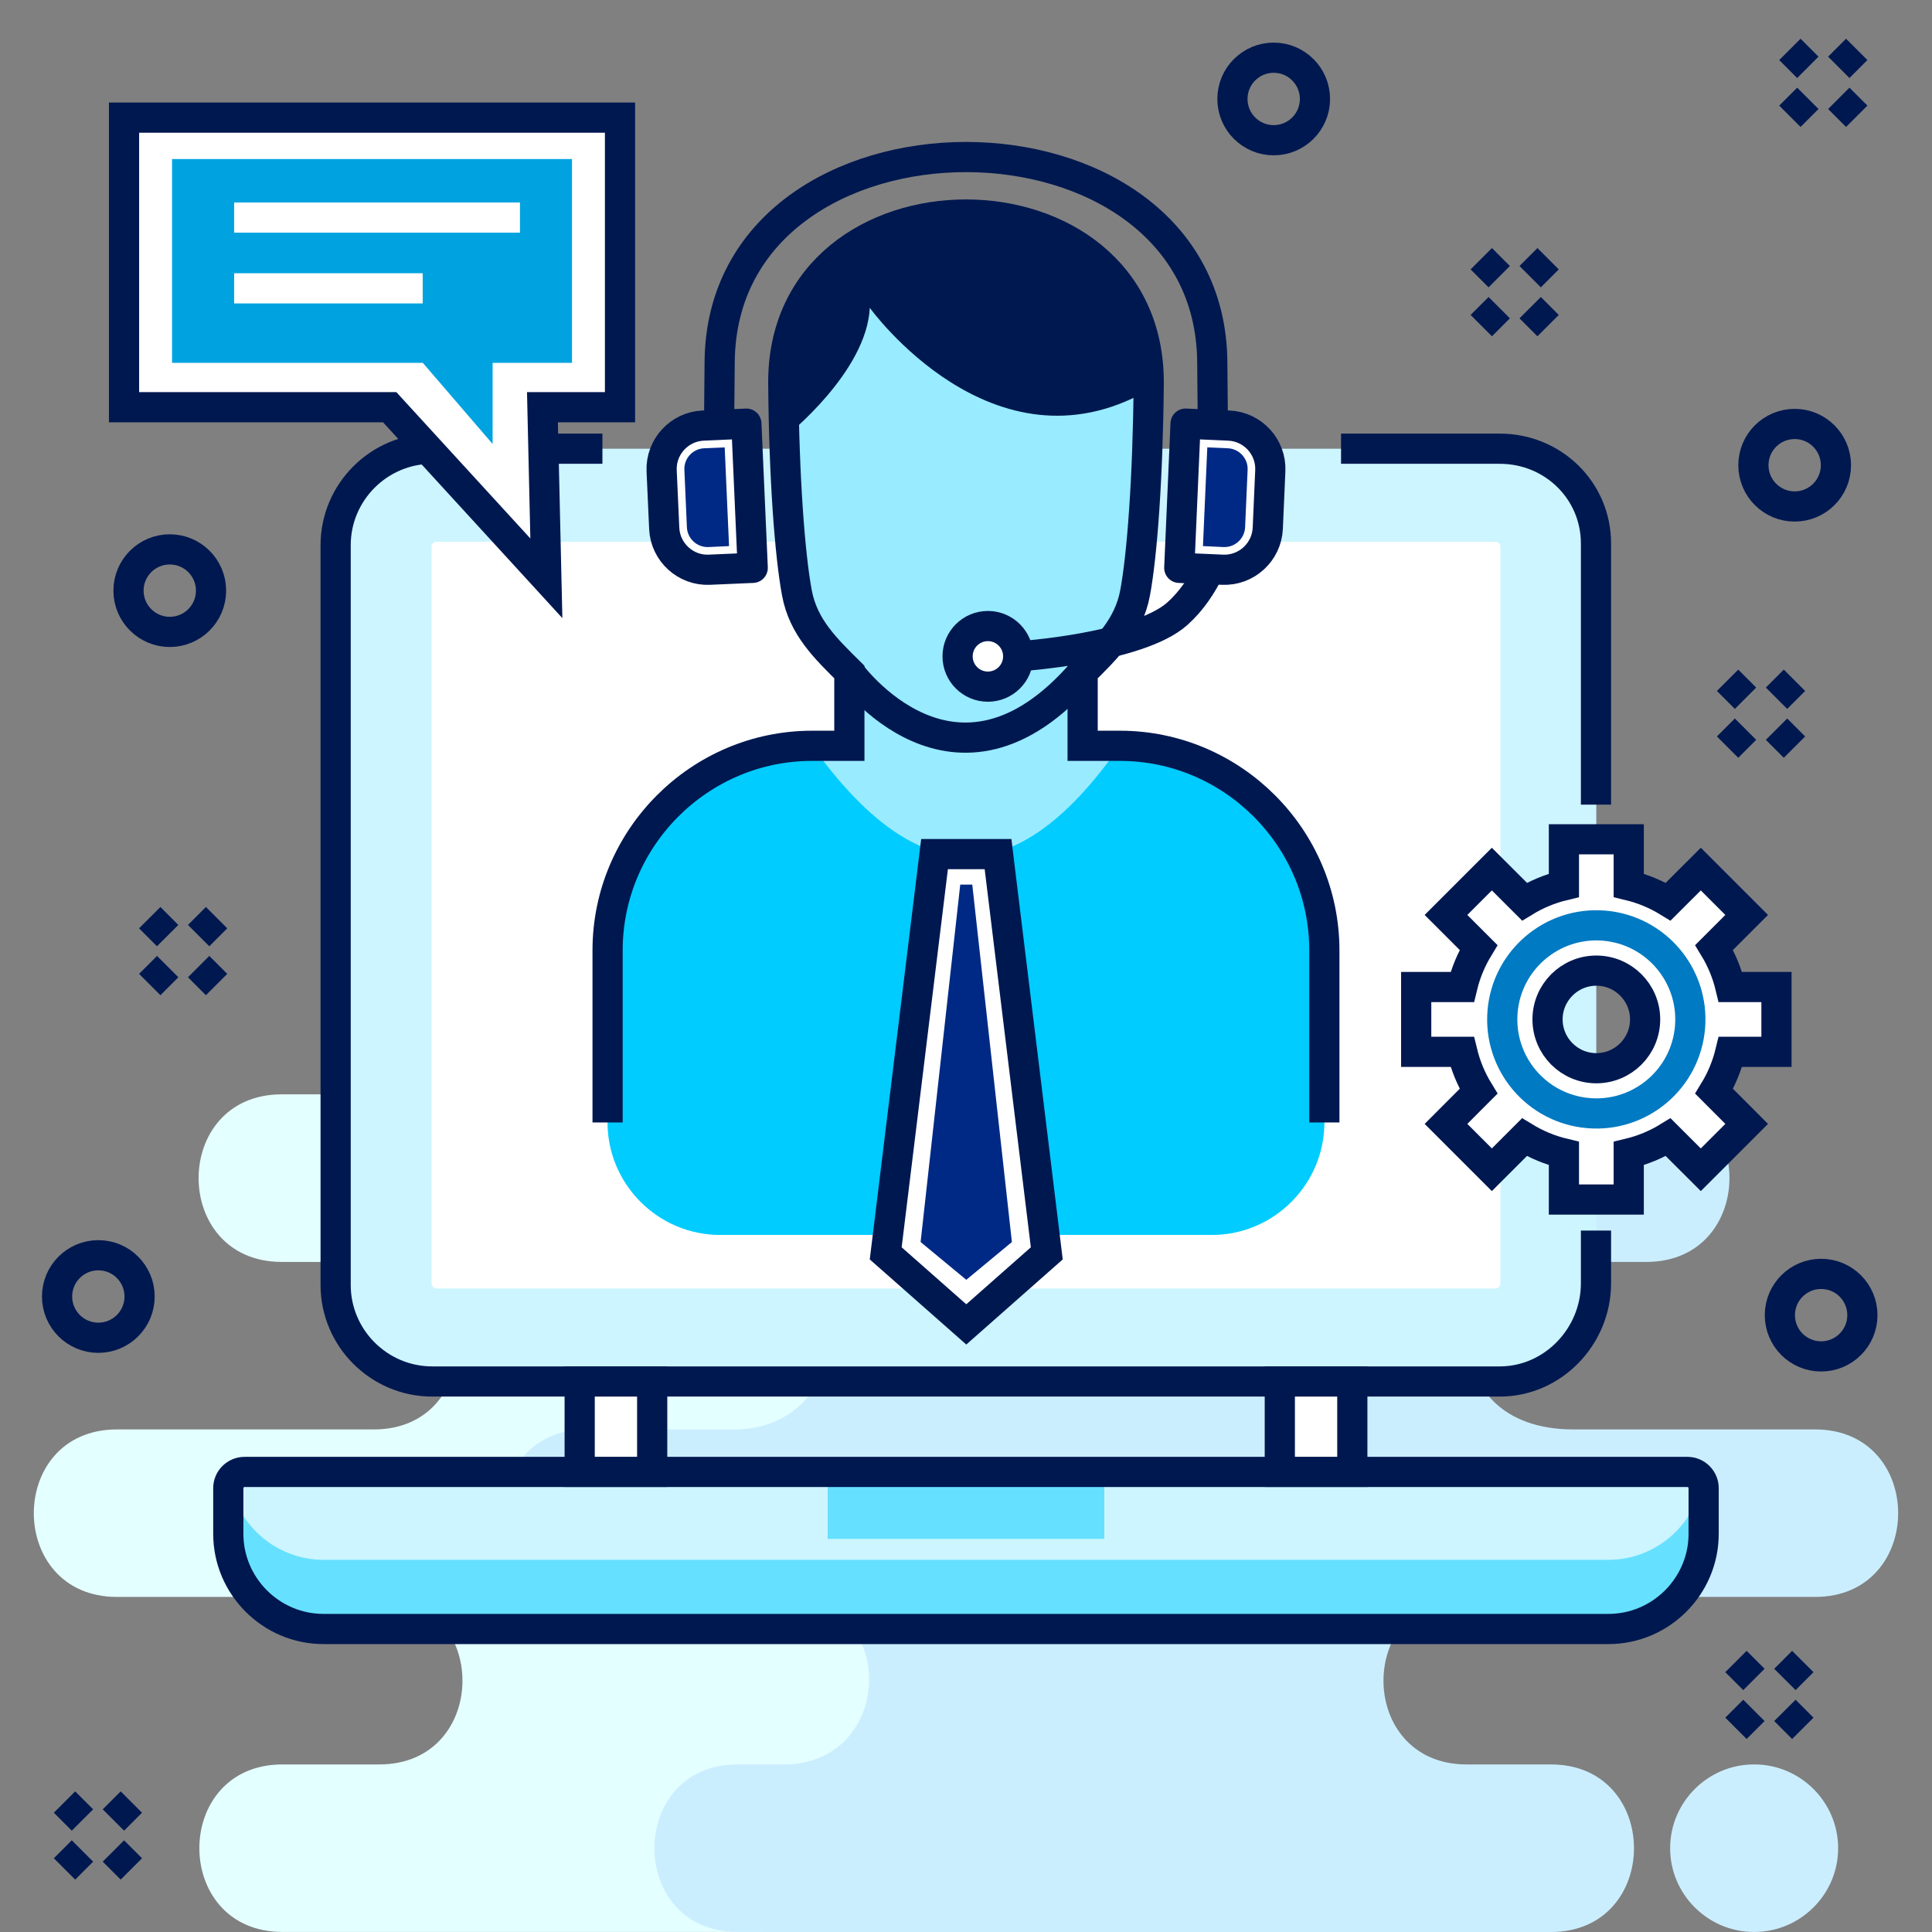
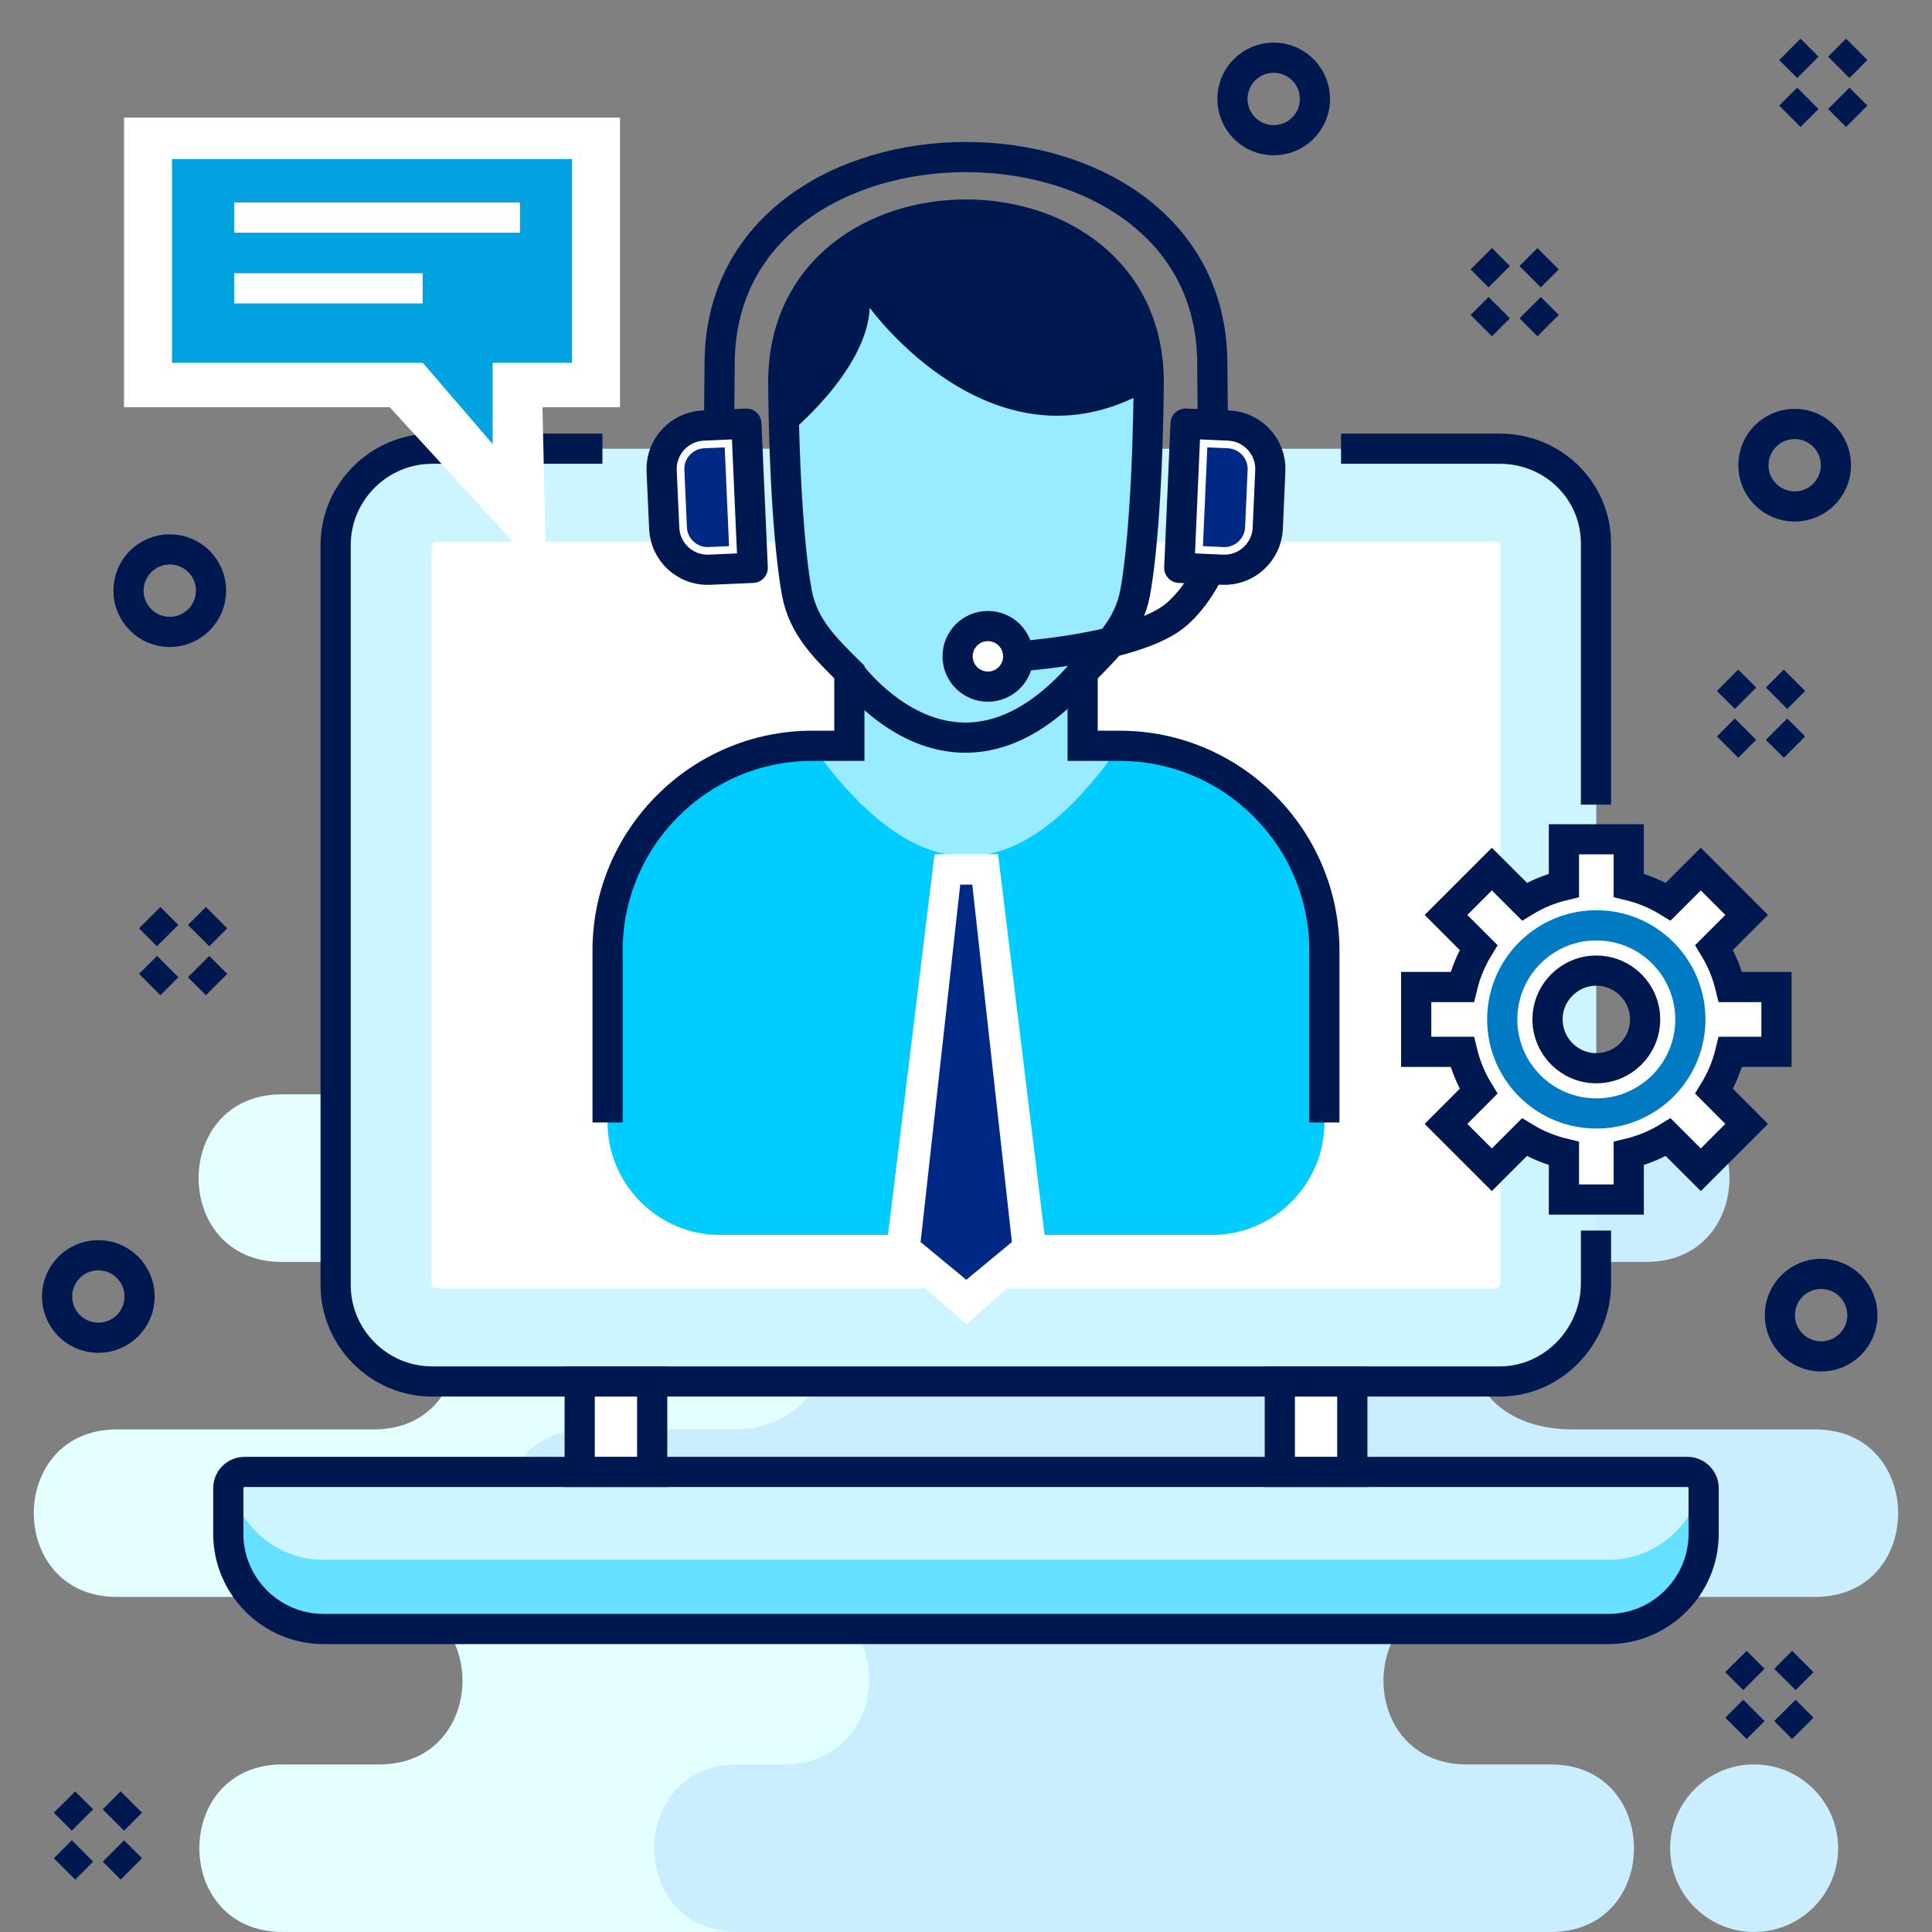
<svg xmlns="http://www.w3.org/2000/svg" clip-rule="evenodd" fill-rule="evenodd" height="256" image-rendering="optimizeQuality" shape-rendering="geometricPrecision" text-rendering="geometricPrecision" viewBox="0 0 30669 30669" width="256">
  <rect x="0" y="0" width="30669" height="30669" fill="#808080" stroke="none" />
  <g id="Layer_x0020_1">
    <path d="m4484 28009h1538c1759 0 1759-2659 0-2659h-4166c-1759 0-1759-2659 0-2659h4081c1759 0 1759-2659 0-2659h-1465c-1759 0-1759-2660 0-2660h7301 2597 3959c1759 0 1759 2660 0 2660h-733c-1759 0-1759 2659 0 2659h1999c1759 0 1759 2659 0 2659h-2083c-1760 0-1760 2659 0 2659h640c1759 0 1759 2659 0 2659h-3782-2597-7289c-1759 0-1759-2659 0-2659z" fill="#e4ffff" />
    <path d="m12441 17372h13694c1759 0 1758 2660 0 2660h-1366c-1859 0-2023 2659 203 2659h3841c1759 0 1758 2659 0 2659h-5532c-1759 0-1759 2659 0 2659h1338c1759 0 1759 2660 0 2660h-12178l-734-1c-1759 0-1759-2659 0-2659h734c1770 0 1844-2659 0-2659h-3132c-1759 0-1759-2659 0-2659h2269c1948 60 2179-2659 0-2659h-1386c-1759 0-1759-2660 0-2660zm15408 10637h-8c-731 0-1329 599-1329 1330 0 731 598 1329 1329 1329h8c732 0 1330-598 1330-1329 0-731-598-1330-1330-1330z" fill="#cbeeff" />
    <rect fill="#ccf5ff" height="14808" rx="1658" ry="1532" width="20012" x="5328" y="7123" />
    <path d="m25335 19534v838c0 843-684 1558-1526 1558h-16949c-843 0-1532-689-1532-1532v-11744c0-842 689-1531 1532-1531h2703m11725 0h2521c842 0 1526 663 1526 1505v4145" fill="none" stroke="#001850" stroke-width="479.193" />
    <rect fill="#fff" height="11853" rx="81" ry="70" width="16967" x="6851" y="8600" />
    <path d="m5135 25859h20398c831 0 1511-680 1511-1511v-725c0-141-116-257-257-257h-22905c-142 0-258 116-258 257v725c0 831 680 1511 1511 1511z" fill="#ccf5ff" />
    <path d="m5135 25859h20398c831 0 1511-680 1511-1511v-725c0-38-8-74-23-107-127 705-747 1245-1488 1245h-20398c-740 0-1361-540-1487-1245-15 33-24 69-24 107v725c0 831 680 1511 1511 1511z" fill="#66e0ff" />
-     <path d="m13139 23366h4391v1062h-4391z" fill="#66e0ff" />
    <path d="m5135 25859h20398c831 0 1511-680 1511-1511v-725c0-141-116-257-257-257h-22905c-142 0-258 116-258 257v725c0 831 680 1511 1511 1511z" fill="none" stroke="#001850" stroke-width="479.193" />
    <g id="_510246616" fill="#fff">
      <path d="m9202 21930h1151v1435h-1151z" />
      <path d="m20316 21930h1151v1435h-1151z" />
    </g>
    <path d="m9202 21930h1151v1435h-1151z" fill="none" stroke="#001850" stroke-width="479.193" />
    <path d="m20316 21930h1151v1435h-1151z" fill="none" stroke="#001850" stroke-width="479.193" />
    <path d="m12891 11839h592v-1171c-371-369-732-710-834-1258-110-594-203-1820-215-3316-30-3585 5830-3585 5801 0-13 1496-105 2722-216 3316-102 548-463 889-833 1258v1171h591c1786 0 3246 1461 3246 3247v2732c0 982-803 1785-1784 1785h-7809c-982 0-1785-803-1785-1785v-2732c0-1786 1461-3247 3246-3247z" fill="#99ebff" />
    <path d="m12891 11839c1652 2302 3227 2375 4886 0 1786 0 3246 1461 3246 3246v2733c0 982-803 1785-1784 1785h-7809c-982 0-1785-803-1785-1785v-2733c0-1785 1461-3246 3246-3246z" fill="#0cf" />
    <path d="m12448 6882 32 40s1279-1013 1327-2036c0 0 1951 2711 4411 1313 6-3 11-6 16-9l1-96c29-3585-5831-3585-5801 0 2 273 7 536 14 788z" fill="#001850" />
    <path d="m9645 17818v-2732c0-1786 1461-3247 3246-3247h592v-1171c-371-369-732-710-833-1258-111-594-204-1820-216-3316-30-3585 5830-3585 5801 0-13 1496-105 2722-216 3316-102 548-463 889-833 1258v1171h591c1786 0 3246 1461 3246 3247v2732" fill="none" stroke="#001850" stroke-width="479.193" />
    <path d="m13483 10668s1678 2343 3703 0" fill="none" stroke="#001850" stroke-width="479.193" />
    <path d="m15339 21024-1279-1128 775-6338h1008l774 6338z" fill="#fff" />
    <path d="m15339 20316 724-600-629-5674h-191l-629 5674z" fill="#002985" />
-     <path d="m15339 21024-1279-1128 775-6338h1008l774 6338z" fill="none" stroke="#001850" stroke-width="479.193" />
    <path d="m11161 6756 687-31 101 2289-688 30c-378 17-701-279-717-657l-41-914c-16-378 280-701 658-717z" fill="#fff" />
    <path d="m11161 6756 687-31 101 2289-688 30c-378 17-701-279-717-657l-41-914c-16-378 280-701 658-717z" fill="none" stroke="#001850" stroke-linecap="round" stroke-linejoin="round" stroke-width="479.193" />
    <path d="m11573 8669-69-1567-327 14c-180 8-321 162-313 342l40 913c8 179 162 321 342 313z" fill="#002985" />
    <path d="m19508 6756-688-31-100 2289 687 30c378 17 701-279 718-657l40-914c17-378-279-701-657-717z" fill="#fff" />
    <path d="m19508 6756-688-31-100 2289 687 30c378 17 701-279 718-657l40-914c17-378-279-701-657-717z" fill="none" stroke="#001850" stroke-linecap="round" stroke-linejoin="round" stroke-width="479.193" />
    <path d="m19096 8669 69-1567 327 14c179 8 321 162 313 342l-40 913c-8 179-163 321-342 313z" fill="#002985" />
    <path d="m11415 6744 9-1000c39-4335 7781-4335 7820 0l9 1000" fill="none" stroke="#001850" stroke-width="479.193" />
    <path d="m19193 9055c-114 233-275 482-502 686-617 553-2528 678-2528 678" fill="none" stroke="#001850" stroke-linecap="round" stroke-linejoin="round" stroke-width="479.193" />
    <circle cx="15682" cy="10419" fill="#fff" r="481" />
    <circle cx="15682" cy="10419" fill="none" r="481" stroke="#001850" stroke-width="479.193" />
    <path d="m25855 14054c224 54 435 142 626 259l518-517 728 728-517 517c117 192 205 402 259 627h731v1029h-731c-54 224-142 435-259 626l517 518-728 728-518-517c-191 117-401 205-626 259v731h-1029v-731c-225-54-435-142-627-259l-517 517-728-728 517-518c-117-191-205-402-259-626h-731v-1029h731c54-225 142-435 259-627l-517-517 728-728 518 517c191-117 401-205 626-259v-731h1029zm-515 1354c428 0 775 347 775 774 0 428-347 775-775 775-427 0-774-347-774-775 0-427 347-774 774-774z" fill="#fff" />
    <path d="m25855 14054c224 54 435 142 626 259l518-517 728 728-517 517c117 192 205 402 259 627h731v1029h-731c-54 224-142 435-259 626l517 518-728 728-518-517c-191 117-401 205-626 259v731h-1029v-731c-225-54-435-142-627-259l-517 517-728-728 517-518c-117-191-205-402-259-626h-731v-1029h731c54-225 142-435 259-627l-517-517 728-728 518 517c191-117 401-205 626-259v-731h1029zm-515 1354c428 0 775 347 775 774 0 428-347 775-775 775-427 0-774-347-774-775 0-427 347-774 774-774z" fill="none" stroke="#001850" stroke-width="479.193" />
    <path d="m23852 16059c-68 822 543 1543 1365 1611 822 69 1543-543 1611-1364 68-822-543-1544-1364-1612-822-68-1544 544-1612 1365z" fill="none" stroke="#007ac2" stroke-width="479.193" />
    <path d="m8611 6464 62 2716-2487-2716h-4217v-4597h7873v4597z" fill="#fff" />
-     <path d="m8611 6464 62 2716-2487-2716h-4217v-4597h7873v4597z" fill="none" stroke="#001850" stroke-width="479.193" />
    <path d="m2731 2525h6349v3235h-1260v1288l-1108-1288h-3981z" fill="#00a3e0" />
    <g fill="none" stroke-width="479.193">
      <path d="m3717 3454h4537m-4537 1123h2993" stroke="#fff" />
      <path d="m28413 784 285 285m776-285-285 285m-491 492-285 285m776-285 285 285" stroke="#001850" />
      <circle cx="20219" cy="1571" r="655" stroke="#001850" />
      <circle cx="28489" cy="7385" r="655" stroke="#001850" />
      <path d="m27557 26375 285 285m776-285-284 285m-492 491-285 285m777-285 284 285" stroke="#001850" />
      <circle cx="28909" cy="20877" r="655" stroke="#001850" />
      <path d="m27424 10799 285 285m777-285-285 285m-492 491-285 285m777-285 285 285" stroke="#001850" />
      <path d="m23514 4107 285 285m776-285-285 285m-491 492-285 285m776-285 285 285" stroke="#001850" />
      <circle cx="2695" cy="9376" r="655" stroke="#001850" />
      <path d="m2377 14567 284 285m777-285-285 285m-491 492-285 285m776-285 285 285" stroke="#001850" />
      <path d="m1024 28606 285 285m776-285-285 285m-491 492-285 285m776-285 285 285" stroke="#001850" />
      <circle cx="1561" cy="20581" r="655" stroke="#001850" />
    </g>
  </g>
  <g id="Layer_x0020_2">
    <path d="m0 0h30669v30669h-30669z" fill="none" />
  </g>
</svg>